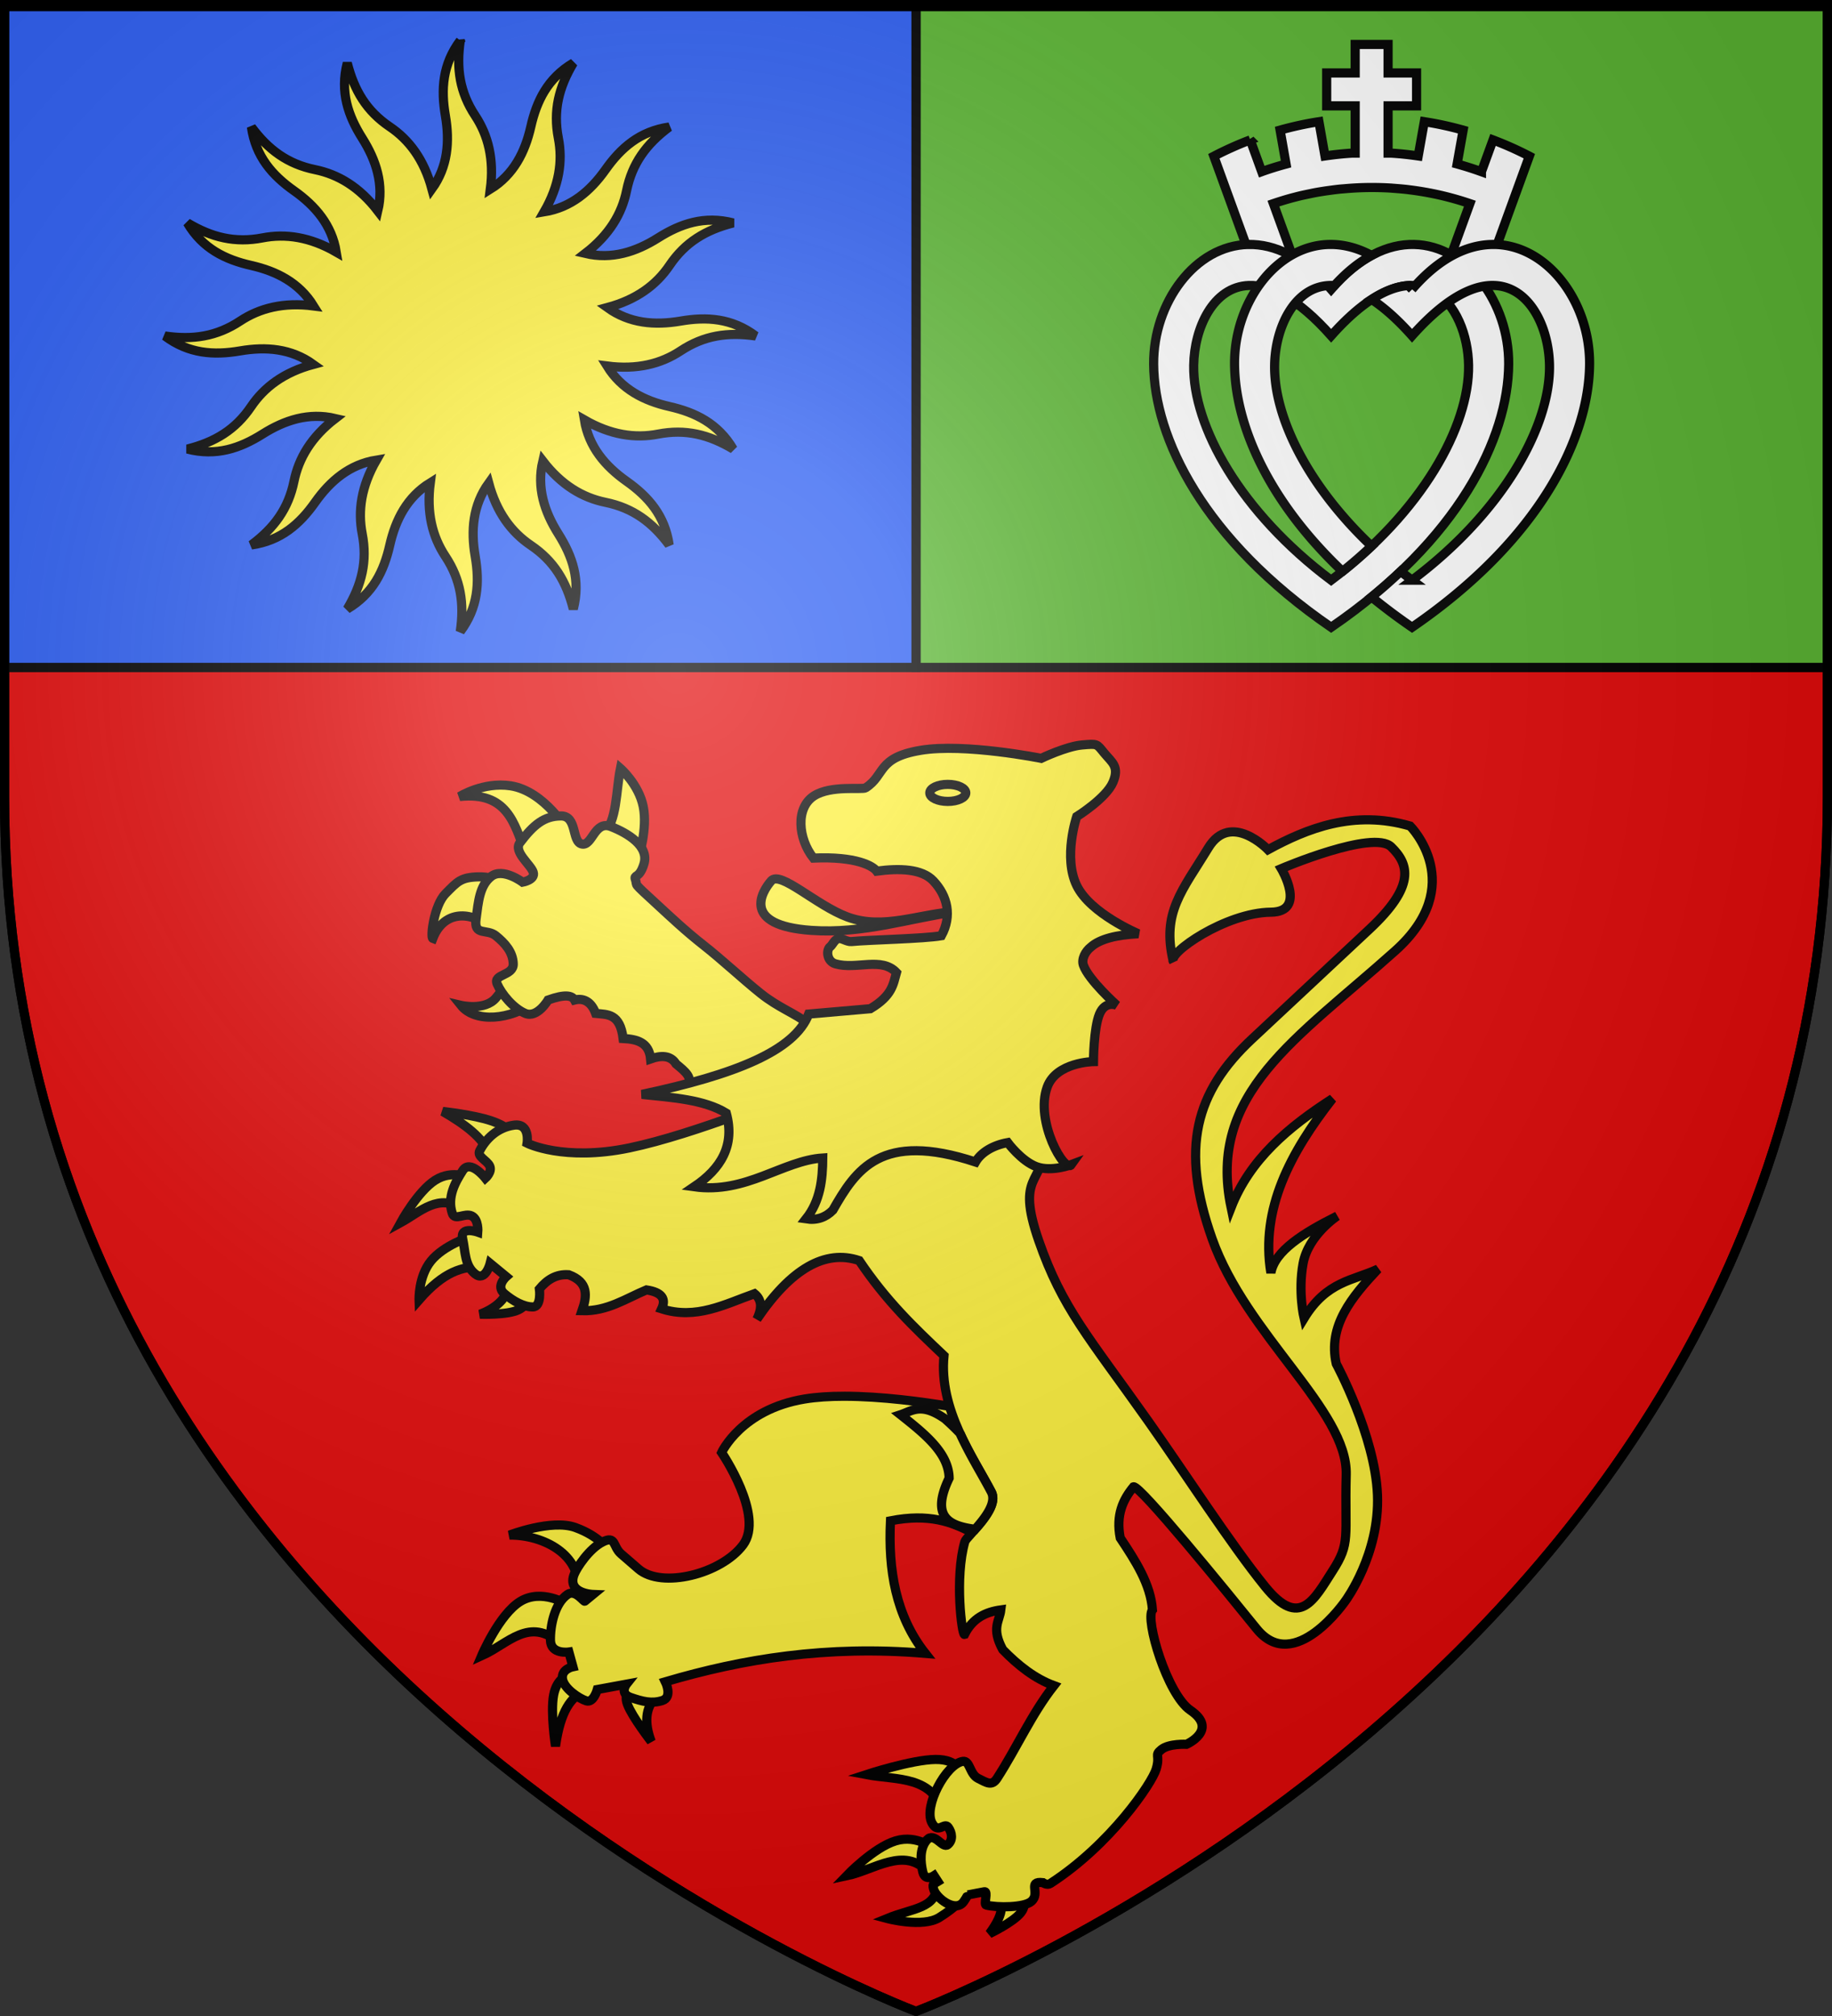
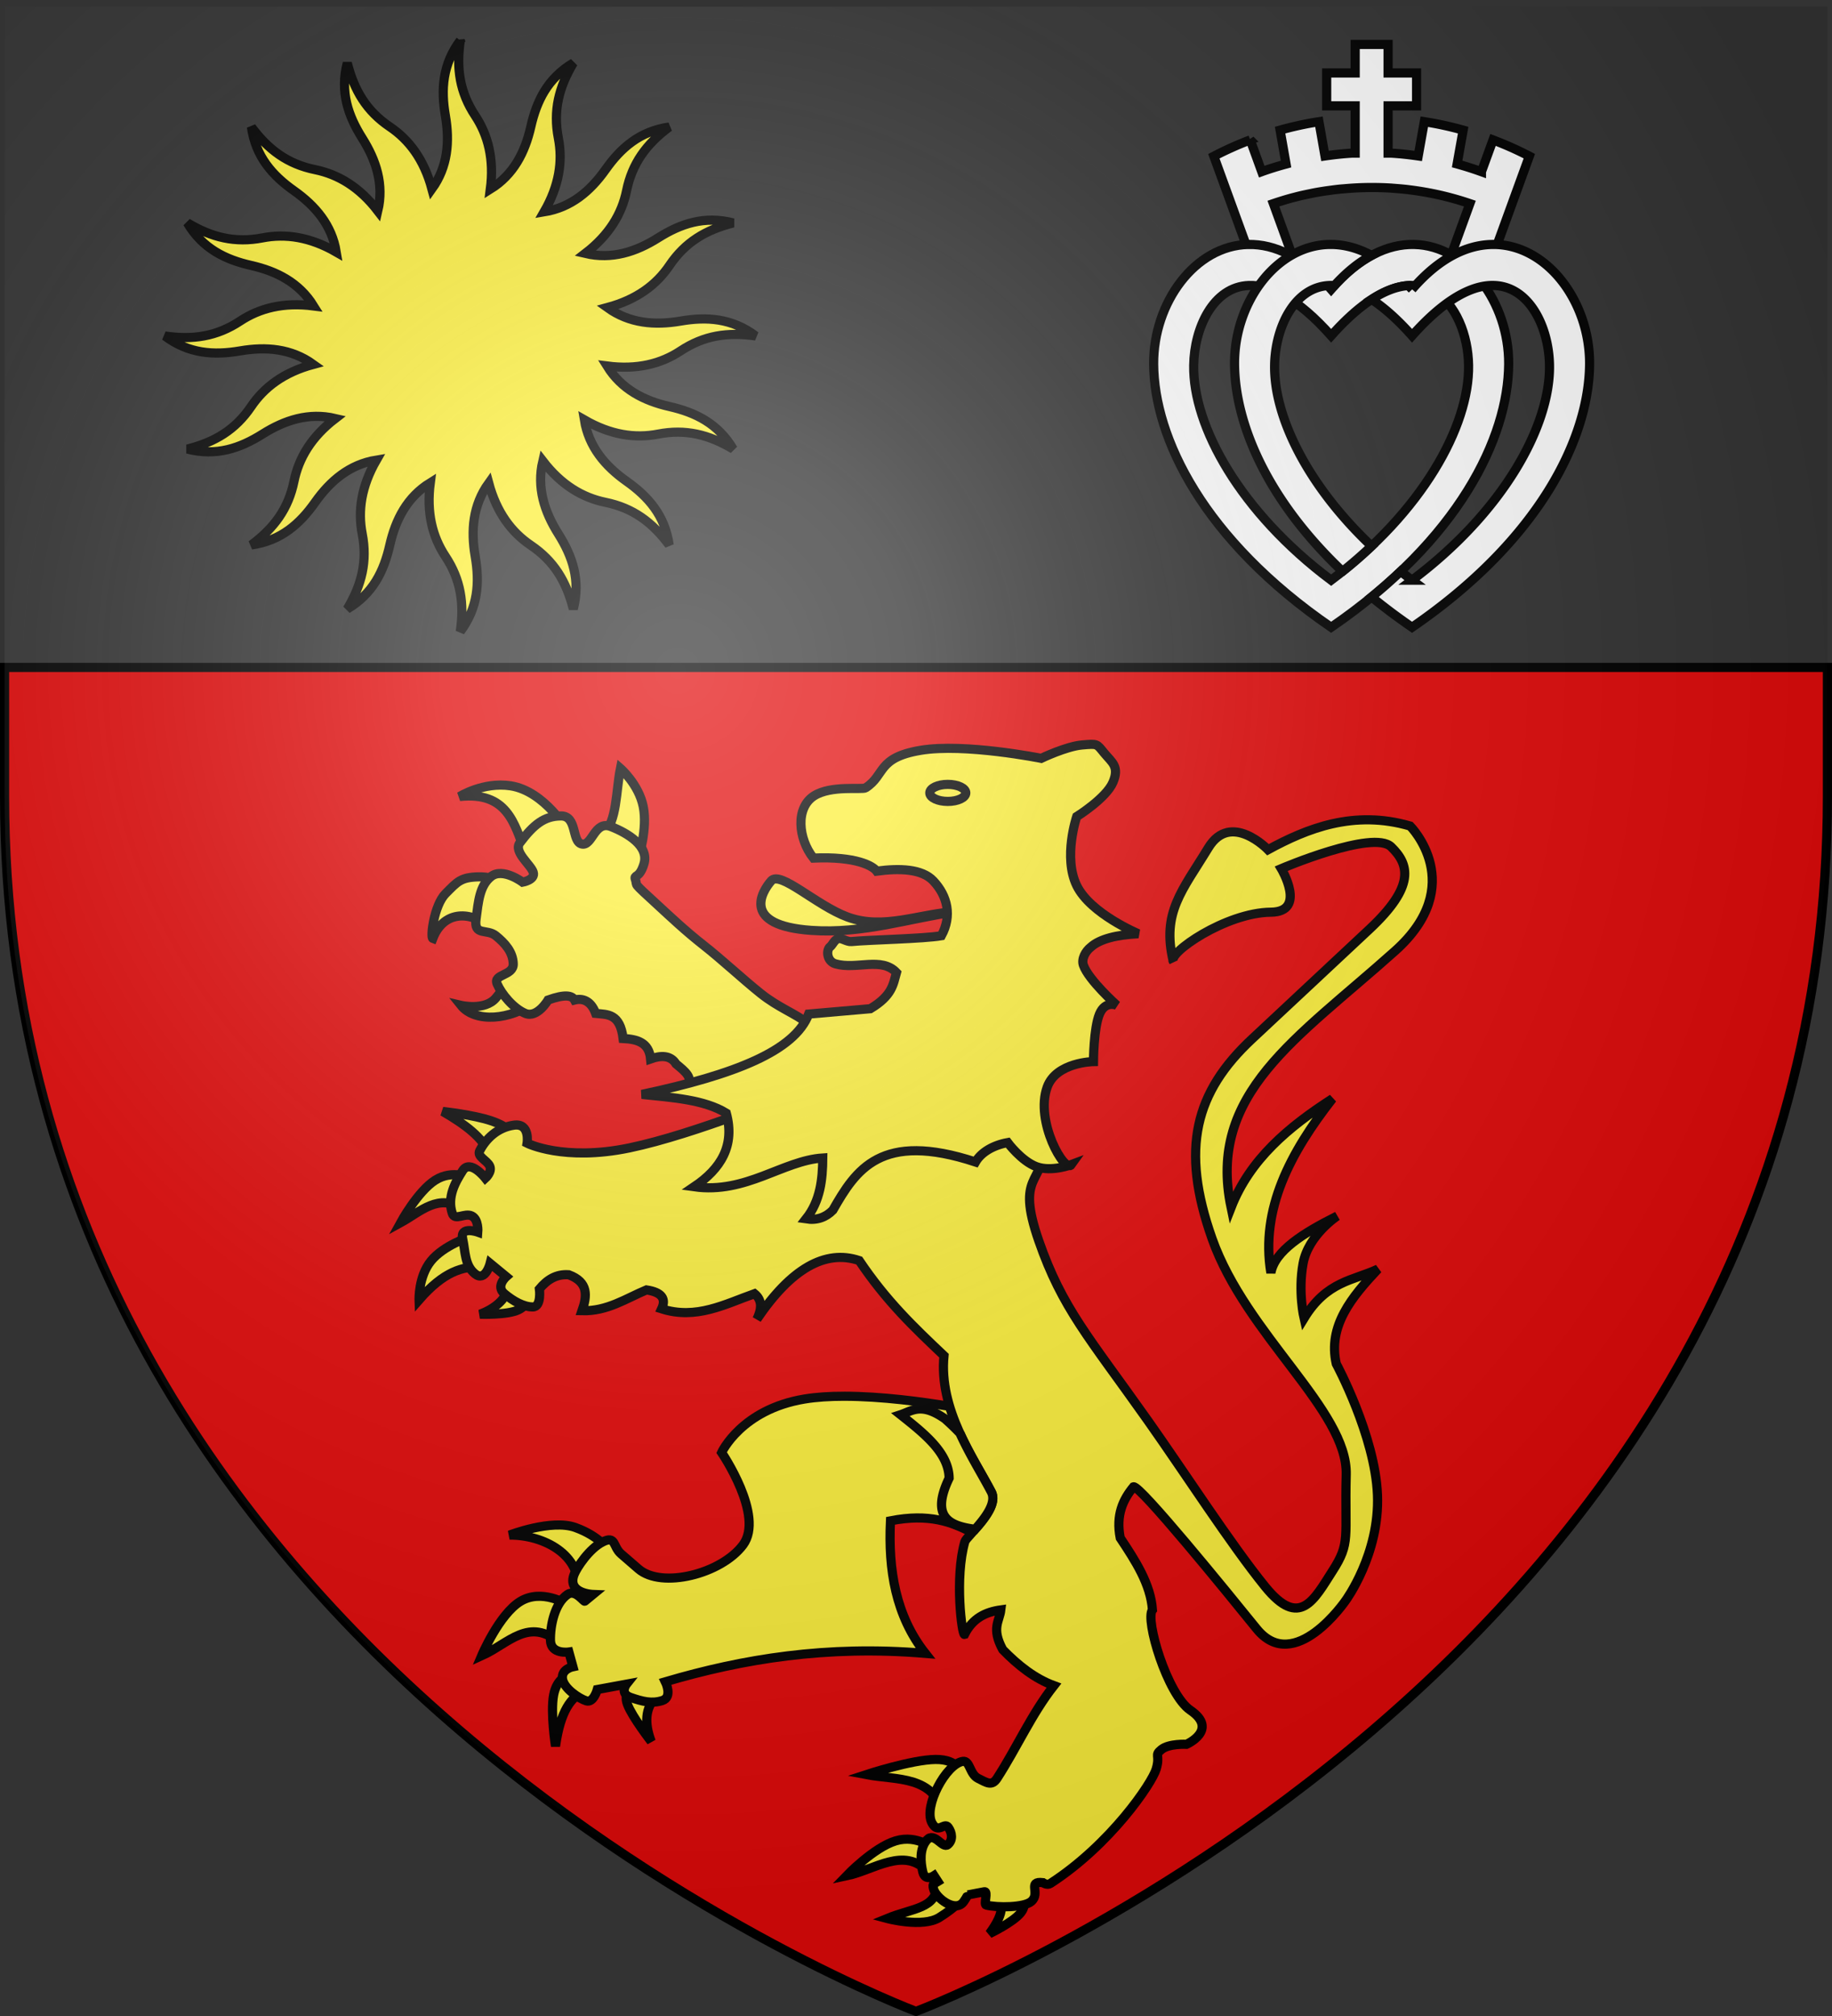
<svg xmlns="http://www.w3.org/2000/svg" xmlns:xlink="http://www.w3.org/1999/xlink" width="600" height="660" version="1.0">
  <rect width="100%" height="100%" fill="#333333" stroke="none" />
  <desc>Flag of Canton of Valais (Wallis)</desc>
  <defs>
    <radialGradient xlink:href="#b" id="c" cx="221.445" cy="226.331" r="300" fx="221.445" fy="226.331" gradientTransform="matrix(1.353 0 0 1.349 -77.63 -85.747)" gradientUnits="userSpaceOnUse" />
    <linearGradient id="b">
      <stop offset="0" style="stop-color:white;stop-opacity:.314" />
      <stop offset=".19" style="stop-color:white;stop-opacity:.251" />
      <stop offset=".6" style="stop-color:#6b6b6b;stop-opacity:.125" />
      <stop offset="1" style="stop-color:black;stop-opacity:.125" />
    </linearGradient>
  </defs>
  <g style="display:inline">
    <path d="M1.5 218.5v42.219C1.5 546.17 300 658.5 300 658.5s298.5-112.33 298.5-397.781V218.5z" style="fill:#e20909;fill-opacity:1;fill-rule:evenodd;stroke:#000;stroke-width:3;stroke-linecap:butt;stroke-linejoin:miter;stroke-miterlimit:4;stroke-dasharray:none;stroke-opacity:1" />
-     <path d="M300 1.5h298.5v217H300z" style="opacity:1;color:#000;fill:#5ab532;fill-opacity:1;fill-rule:nonzero;stroke:#000;stroke-width:3;stroke-linecap:butt;stroke-linejoin:miter;marker:none;marker-start:none;marker-mid:none;marker-end:none;stroke-miterlimit:4;stroke-dasharray:none;stroke-dashoffset:0;stroke-opacity:1;visibility:visible;display:inline;overflow:visible" />
-     <path d="M1.5 1.5H300v217H1.5z" style="opacity:1;color:#000;fill:#2b5df2;fill-opacity:1;fill-rule:nonzero;stroke:#000;stroke-width:3;stroke-linecap:butt;stroke-linejoin:miter;marker:none;marker-start:none;marker-mid:none;marker-end:none;stroke-miterlimit:4;stroke-dasharray:none;stroke-dashoffset:0;stroke-opacity:1;visibility:visible;display:inline;overflow:visible" />
  </g>
  <g style="fill:#fff;fill-opacity:1;stroke:#000;stroke-width:4.177;stroke-miterlimit:4;stroke-dasharray:none;stroke-opacity:1;display:inline">
    <path d="M94.719 1.5v13h-13v15h13v21.563h-1.563c-4.119.249-8.197.7-12.219 1.28l-2.75-15.624c-6.027.933-11.94 2.24-17.718 3.843l2.718 15.47c-3.756 1.025-7.462 2.16-11.093 3.468l-5.25-14.469A155 155 0 0 0 30.25 52.47l23.031 63.281 17.032-6.187-12.907-35.5c2.801-.948 5.624-1.822 8.5-2.594.122-.033.253-.062.375-.094 1.143-.303 2.284-.6 3.438-.875 1.138-.271 2.289-.507 3.437-.75.051-.01.106-.02.156-.031.162-.034.307-.06.47-.094.853-.177 1.734-.37 2.593-.531q.421-.08.844-.156c.885-.16 1.765-.294 2.656-.438l.406-.062.594-.094c.671-.103 1.326-.188 2-.281.24-.034.478-.062.719-.094.887-.119 1.764-.242 2.656-.344.361-.04.732-.087 1.094-.125.848-.09 1.71-.144 2.562-.219 4.056-.355 8.164-.562 12.313-.562 3.045 0 6.066.088 9.062.281.215.014.41.048.625.063a143.429 143.429 0 0 1 2.406.188c.016 0 .048-.002.063-.001 1.494.129 2.957.262 4.438.438l.25.03c.05.007.105.026.156.032.74.09 1.482.18 2.219.281 1.61.222 3.218.473 4.812.75 2.232.388 4.462.82 6.656 1.313a138.773 138.773 0 0 1 14.125 3.969l-12.906 35.5 17 6.187 23.031-63.312c-5.342-2.786-10.88-5.245-16.562-7.407l-5.281 14.5A147 147 0 0 0 141.219 56l2.75-15.437c-5.784-1.606-11.686-2.91-17.719-3.844l-2.781 15.625c-4.022-.58-8.069-1.032-12.188-1.282h-1.562V29.5h13v-15h-13v-13z" style="color:#000;fill:#fff;fill-opacity:1;fill-rule:nonzero;stroke:#000;stroke-width:4.177;stroke-linecap:butt;stroke-linejoin:miter;marker:none;marker-start:none;marker-mid:none;marker-end:none;stroke-miterlimit:4;stroke-dasharray:none;stroke-dashoffset:0;stroke-opacity:1;visibility:visible;display:inline;overflow:visible" transform="matrix(.718 0 0 .718 375.83 13.476)" />
    <path d="M46 92.699c-24.314.455-43.37 26.54-43.214 54.462.189 33.848 22.812 80.202 80.966 120.095 58.155-39.893 80.793-86.247 80.982-120.095.156-27.899-18.876-53.965-43.163-54.463-11.892-.244-25.043 5.643-37.819 20.445C71 98.366 57.875 92.477 46.001 92.7zm.246 18.7c9.782-.347 22.332 5.861 37.506 22.923 40.465-45.498 62.267-13.783 62.695 13.451.439 27.917-21.344 67.024-62.695 97.998-41.35-30.974-63.133-70.081-62.695-97.998.268-17.021 8.885-35.796 25.189-36.374z" style="fill:#fff;fill-opacity:1;fill-rule:evenodd;stroke:#000;stroke-width:4.177;stroke-linecap:butt;stroke-linejoin:miter;stroke-miterlimit:4;stroke-dasharray:none;stroke-opacity:1;display:inline" transform="matrix(.718 0 0 .718 375.83 13.476)" />
    <path d="M82.906 92.699c-24.315.455-43.37 26.54-43.215 54.462.15 26.825 14.393 61.507 49.244 94.601a211 211 0 0 0 3-2.433q.237-.199.474-.398l.199-.168a208 208 0 0 0 3.167-2.693c.445-.387.878-.775 1.316-1.163 1.744-1.543 3.455-3.1 5.111-4.668-29.334-27.759-44.607-59.05-44.24-82.466.268-17.021 8.885-35.796 25.189-36.374a23 23 0 0 1 2.111.03c5.633-6.204 11.325-10.695 16.94-13.726-6.619-3.576-13.125-5.12-19.296-5.004zm74.447 0c-11.594.138-24.32 6.104-36.696 20.444a91 91 0 0 0-1.515-1.714c-4.984.295-10.633 2.243-16.924 6.336 5.635 3.67 11.782 9.072 18.44 16.557 40.464-45.498 62.267-13.783 62.694 13.451.439 27.917-21.344 67.024-62.695 97.998a217 217 0 0 1-5.187-4.009 230 230 0 0 1-6.412 5.861 247 247 0 0 1-6.856 5.815 273 273 0 0 0 18.455 13.818c58.155-39.893 80.793-86.247 80.982-120.095.156-27.899-18.882-53.965-43.169-54.462a35 35 0 0 0-1.117 0z" style="fill:#fff;fill-opacity:1;fill-rule:evenodd;stroke:#000;stroke-width:4.177;stroke-linecap:butt;stroke-linejoin:miter;stroke-miterlimit:4;stroke-dasharray:none;stroke-opacity:1;display:inline" transform="matrix(.718 0 0 .718 375.83 13.476)" />
  </g>
  <path d="M150.75 13.256c-5.86 7.82-6.346 16.064-4.882 24.619 1.453 8.484.803 16.721-4.412 23.971-2.589-9.606-7.44-16.05-13.805-20.35-7.598-5.135-11.637-11.86-13.917-20.869-2.421 9.468.27 17.259 4.898 24.603 4.585 7.278 7.146 15.137 5.107 23.826-6.067-7.882-13.02-11.976-20.544-13.514-8.985-1.836-15.299-6.5-20.852-13.95 1.386 9.674 6.865 15.838 13.95 20.853 7.026 4.972 12.397 11.26 13.836 20.076-8.624-4.963-16.607-6.099-24.15-4.64-9.003 1.742-16.62-.14-24.602-4.897C66.36 81.39 73.781 84.98 82.246 86.9c8.39 1.905 15.745 5.667 20.447 13.255-9.86-1.281-17.661.73-24.068 4.962-7.652 5.055-15.424 6.223-24.619 4.882 7.82 5.86 16.064 6.346 24.619 4.882 8.484-1.452 16.721-.803 23.972 4.413-9.607 2.588-16.05 7.44-20.351 13.804-5.135 7.598-11.86 11.637-20.869 13.917 9.468 2.421 17.259-.27 24.603-4.897 7.279-4.586 15.137-7.147 23.826-5.108-7.882 6.067-11.976 13.02-13.514 20.545-1.836 8.984-6.5 15.298-13.95 20.851 9.674-1.386 15.838-6.864 20.853-13.95 4.972-7.026 11.26-12.397 20.076-13.836-4.963 8.624-6.099 16.607-4.64 24.15 1.742 9.003-.14 16.62-4.897 24.602 8.406-4.983 11.996-12.404 13.917-20.868 1.906-8.399 5.67-15.762 13.271-20.465-1.286 9.868.712 17.691 4.946 24.101 5.055 7.652 6.223 15.408 4.882 24.603 5.86-7.82 6.346-16.047 4.882-24.603-1.452-8.484-.788-16.736 4.429-23.987 2.589 9.6 7.426 16.067 13.788 20.367 7.598 5.135 11.637 11.844 13.917 20.852 2.421-9.468-.27-17.243-4.897-24.586-4.589-7.283-7.137-15.163-5.092-23.859 6.066 7.882 13.004 11.992 20.529 13.53 8.984 1.836 15.298 6.5 20.852 13.95-1.387-9.674-6.865-15.838-13.95-20.852-7.027-4.973-12.383-11.276-13.82-20.093 8.619 4.959 16.593 6.114 24.133 4.656 9.003-1.742 16.62.14 24.602 4.897-4.983-8.406-12.404-11.996-20.868-13.917-8.392-1.905-15.73-5.682-20.432-13.271 9.853 1.278 17.665-.716 24.069-4.946 7.651-5.055 15.407-6.222 24.602-4.882-7.82-5.86-16.047-6.346-24.602-4.882-8.485 1.453-16.737.788-23.988-4.429 9.6-2.588 16.067-7.426 20.367-13.788 5.135-7.598 11.844-11.637 20.852-13.917-9.468-2.421-17.243.27-24.586 4.897-7.283 4.59-15.163 7.137-23.859 5.092 7.882-6.066 11.992-13.004 13.53-20.528 1.836-8.985 6.5-15.299 13.95-20.852-9.674 1.386-15.838 6.865-20.852 13.95-4.973 7.026-11.276 12.382-20.093 13.82 4.959-8.62 6.114-16.594 4.656-24.133-1.742-9.004.14-16.62 4.897-24.603-8.406 4.983-11.996 12.404-13.917 20.869-1.904 8.387-5.673 15.728-13.255 20.431 1.277-9.852-.732-17.649-4.962-24.052-5.055-7.652-6.222-15.424-4.882-24.619z" style="color:#000;fill:#fcef3c;fill-opacity:1;fill-rule:nonzero;stroke:#000;stroke-width:3;stroke-linecap:butt;stroke-linejoin:miter;marker:none;marker-start:none;marker-mid:none;marker-end:none;stroke-miterlimit:4;stroke-dasharray:none;stroke-dashoffset:0;stroke-opacity:1;visibility:visible;display:inline;overflow:visible" />
  <g style="fill:#fcef3c;fill-opacity:1;stroke:#000;stroke-width:3.839;stroke-miterlimit:4;stroke-dasharray:none;stroke-opacity:1;display:inline">
    <path d="M166.365 146.25c-9.993 7.533-24.95 8.834-30.865 1.402 0 0 10.047 2.352 14.59-3.086 6.167-7.381 6.391-10.868 7.296-9.26zM147.285 114.542c-8.75-6.836-19.304-6.054-23.57 5.05-1.13-.424.477-13.908 5.33-18.8 4.992-5.03 6.314-6.804 13.75-7.015s16.836 4.21 16.836 4.21zM162.437 83.676c-4.589-12.555-7.757-25.7-27.499-23.57 0 0 9.854-6.22 21.326-4.49 14.176 2.137 24.602 19.353 23.85 19.642zM194.986 76.1c5.98-5.712 5.343-18.041 7.296-27.78 0 0 7.646 6.665 9.54 15.994s-1.964 21.326-1.964 21.326z" style="opacity:1;fill:#fcef3c;fill-opacity:1;fill-rule:evenodd;stroke:#000;stroke-width:3.839;stroke-linecap:butt;stroke-linejoin:miter;stroke-miterlimit:4;stroke-dasharray:none;stroke-opacity:1;display:inline" transform="matrix(.782 0 0 .781 45.018 213.821)" />
    <path d="m239.602 186.936-9.821-4.84c3.561-3.794-.504-6.825-4.21-9.892-2.199-3.644-6.226-3.68-10.662-2.104-.64-6.961-5.69-8.252-11.505-8.558-1.295-10.618-6.6-10.009-11.504-10.523-1.976-5.422-5.555-6.445-8.839-5.612-1.082-1.96-4.035-2.515-11.084 0 0 0-4.49 7.717-9.54 5.612s-9.961-8.137-11.785-12.346 6.875-3.367 6.734-8.418c-.14-5.05-3.507-8.699-7.295-11.785s-9.26.28-8.278-7.015c.982-7.296 1.438-13.96 6.314-17.818 4.875-3.858 13.188 2.385 13.188 2.385s5.436-.982 4.437-4.174c-1-3.192-8.436-8.593-5.56-12.381 5.753-7.576 10.102-11.154 17.117-11.224s4.42 10.873 8.839 11.785 5.226-10.031 12.206-7.296 16.077 8.206 13.749 15.714c-1.978 6.379-4.319 4.163-3.55 6.438 1.074 3.179-1.915.37 9.442 10.819 4.826 4.44 11.483 10.754 19.1 16.734s16.359 14.173 23.88 20.195c7.522 6.022 14.665 8.47 19.647 12.498 4.982 4.029 8.084 6.552 8.084 6.552zM184.612 392.917c1.087-14.8-14.064-23.291-28.77-23.215 0 0 17.56-6.795 27.58-3.174s13.69 9.325 13.69 9.325zM177.073 415.139c-13.05-11.409-21.653.105-32.937 5.159 0 0 7.341-17.411 16.27-22.818s19.444 1.19 19.444 1.19zM186.993 435.179c-5.272 2.455-9.786 7.943-11.904 23.015 0 0-2.183-13.988-.794-21.428s6.35-8.333 6.35-8.333zM217.152 437.56c-4.49 4.576-4.9 10.9-1.984 18.65 0 0-7.937-10.218-9.92-15.476-1.985-5.258 1.983-5.555 1.983-5.555z" style="opacity:1;fill:#fcef3c;fill-opacity:1;fill-rule:evenodd;stroke:#000;stroke-width:3.839;stroke-linecap:butt;stroke-linejoin:miter;stroke-miterlimit:4;stroke-dasharray:none;stroke-opacity:1;display:inline" transform="matrix(.782 0 0 .781 45.018 213.821)" />
    <path d="M295.875 311.5c-5.839.001-11.466.34-16.437 1.156-26.517 4.35-34.782 22.438-34.782 22.438s18.088 26.512 8.969 38.719c-9.12 12.206-34.106 18.466-43.781 10.093l-7.281-6.312c-3.56-3.08-2.107-7.837-7.72-5.031-5.611 2.805-10.797 10.708-11.937 13.593-3.168 8.024 7.875 8.438 7.875 8.438l-3.375 2.781c-.319.718-3.877-5.109-7.281-2.781-5.407 3.697-7.297 13.186-7.156 19.219.14 6.032 7.719 4.906 7.719 4.906l1.687 6.156s-4.936.994-4.375 5.063c.561 4.068 6.917 8.267 9.969 9.25 3.051.982 4.625-4.75 4.625-4.75l12.219-2.25s-3.098 3.91 1.812 5.593c4.91 1.684 8.733 2.684 13.188 1.281 4.454-1.403 1.28-7.875 1.28-7.875 32.458-9.566 67.478-15.378 108.876-11.906-12.43-15.787-15.587-34.928-14.594-55.562 16.227-3.171 25.632.468 34.219 4.937 4.14-4.586 10.678-11.929 8.031-17-5.127-9.824-13.317-22.077-17.469-35.906-10.868-1.82-28.39-4.254-44.281-4.25zM147.112 209.583c-2.448-6.43-9.956-12.082-19.246-17.46 0 0 12.848 1.389 20.437 3.968 7.59 2.58 9.92 6.35 9.92 6.35zM136.398 233.194c-10.218-7.074-17.907 1.023-26.19 5.556 0 0 7.152-13.146 14.494-17.809 7.34-4.663 14.87-.842 14.87-.842zM143.343 257.202c-7.203.07-14.87 1.812-25.397 13.89 0 0-.348-9.673 4.96-16.27 5.308-6.598 16.27-10.12 16.27-10.12zM154.848 266.75c-.562 3.902-4.91 7.945-11.37 10.374 0 0 11.471.422 16.134-1.866s3.572-5.952 3.572-5.952zM358.819 521.29c3.5 2.245 5 5.89-1.984 15.476 0 0 9.821-4.663 13.095-8.73s0-7.54 0-7.54zM335.01 516.131c-.443 10.295-10.151 9.806-21.033 14.286 0 0 14.782 3.968 21.826-.397 7.043-4.365 10.317-8.334 10.317-8.334zM331.04 510.972c-9.732-10.972-22.479-.844-34.126 1.588 0 0 11.409-11.905 20.635-14.683s16.27 3.571 16.27 3.571zM337.787 487.56c-3.93-17.35-19.677-15-32.54-17.46 0 0 19.048-6.25 28.969-6.35 9.92-.1 10.714 5.952 10.714 5.952z" style="opacity:1;fill:#fcef3c;fill-opacity:1;fill-rule:evenodd;stroke:#000;stroke-width:3.839;stroke-linecap:butt;stroke-linejoin:miter;stroke-miterlimit:4;stroke-dasharray:none;stroke-opacity:1;display:inline" transform="matrix(.782 0 0 .781 45.018 213.821)" />
    <path d="M275.089 184.385S233.62 201.647 206.04 207.4s-42.857-1.984-42.857-1.984 1.389-8.532-5.556-7.54c-6.944.992-11.706 5.754-14.285 10.714-1.29 2.48 3.075 3.969 4.191 6.424s-1.81 5.084-1.81 5.084-6.35-8.135-9.524-3.174c-3.175 4.96-6.548 11.11-4.365 17.857 1.09 3.373 5.158-.298 8.16 1.14 3 1.44 2.554 6.796 2.554 6.796s-7.54-2.678-6.35 2.778.794 11.111 5.16 14.683c4.364 3.571 6.349-4.365 6.349-4.365l6.746 5.555s-4.564 3.968-.794 7.143 8.135 5.555 11.905 5.555 2.777-7.54 2.777-7.54c3.18-3.826 7.013-6.344 12.302-5.952 8.299 3.093 7.716 8.85 5.556 15.08 10.588.277 18.343-5.112 26.984-8.73 6.524.992 8.287 3.77 6.349 7.936 14.46 4.617 26.44-1.92 38.889-6.35 2.665 2.172 3.603 5.379.992 10.715q21.429-31.746 42.857-24.603c11.36 16.915 22.6 27.638 35.516 39.881-2.21 22.576 12.216 42.533 19.841 57.143 3.681 7.053-10.47 18.594-11.11 20.833-4.34 15.16-1.2 39.244-.137 38.89 3.374-6.837 8.861-9.444 15.215-10.318-.602 4.905-4.058 7.67.794 16.666 6.487 6.668 13.45 12.142 21.429 15.08-9.347 11.905-15.467 25.97-23.81 38.888-2.183 3.381-4.365 1.786-7.936 0-3.572-1.785-3.402-7.579-6.35-7.142-7.144 1.058-16.568 18.967-13.018 25.725 2.624 4.997 5.186-.39 6.854 1.908 1.667 2.299 2.044 5.465-.185 7.287s-5.555-5.535-8.73-1.964-2.715 9.382-1.723 13.444 4.71 1.543 4.71 1.543l1.587 2.456c-1.477.947-2.436.532-1.816 3.03.94 3.79 9.165 10.195 12.59 5.441 1.318-1.83 1.722-2.89 1.775-2.882l6.946-1.329c1.626-.31-.342 5.304.719 5.574 4.76 1.211 15.933 1.06 18.907-1.499 4.067-3.499-1.877-8.65 4.866-7.893 0 0 1.748 1.252 3.137.353 25.192-16.305 42.593-42.068 44.334-48.02 1.769-6.047-.992-5.555 2.182-8.135s10.516-2.182 10.516-2.182 13.59-6.09 1.588-14.286c-9.686-6.614-19.083-38.14-15.873-42.063-.75-10.735-7.047-20.46-13.493-30.16-1.866-9.62 1.117-16.01 5.556-21.428 2.539-.914 39.13 44.104 51.587 59.524 15.842 19.61 37.302-11.905 37.302-11.905s14.286-19.444 13.294-44.246c-.993-24.801-17.262-54.96-17.262-54.96-3.553-15.905 6.463-27.934 17.46-39.683-10.497 4.905-21.43 5.008-30.952 20.635 0 0-2.58-11.11-.397-23.015s14.285-19.842 14.285-19.842c-14.21 7.111-26.142 14.603-27.777 23.81-4.425-26.82 8.15-50.4 25.793-73.016-18.373 11.836-34.582 25.403-42.46 45.635-10.049-47.922 27.42-70.62 68.65-107.54 30.945-27.709 6.35-52.38 6.35-52.38-23.641-6.896-43.24 1.048-59.524 9.92 0 0-15.596-16.27-25-.794-10.905 17.948-19.627 27.047-14.682 47.62-2.55-3.401 21.992-20.48 40.873-20.636 15.2-.126 4.365-18.254 4.365-18.254s38.492-16.468 46.032-9.127c7.54 7.342 10.222 16.423-9.127 34.524l-49.207 46.032c-23.731 22.2-30.091 45.793-16.666 83.73 14.302 40.42 56.82 71.979 56.15 98.81-.669 26.83 1.948 28.47-5.754 40.476-7.701 12.006-13.72 24.405-28.174 6.547-14.455-17.857-33.601-47.633-49.008-69.444-24.97-35.349-35.962-47.173-45.834-75.595-9.87-28.423 2.381-23.413 1.985-40.08-.397-16.666-3.572-26.587-3.572-26.587zM342.862 108.368c-19.909 2.84-38.93 9.378-60.61 7.857-29.416-2.064-20.853-16.132-16.835-20.764 3.828-4.414 18.927 10.346 31.988 15.152 15.153 5.576 30.306-1.49 45.457-2.245z" style="opacity:1;fill:#fcef3c;fill-opacity:1;fill-rule:evenodd;stroke:#000;stroke-width:3.839;stroke-linecap:butt;stroke-linejoin:miter;stroke-miterlimit:4;stroke-dasharray:none;stroke-opacity:1;display:inline" transform="matrix(.782 0 0 .781 45.018 213.821)" />
    <path d="M333.321 95.46c-4.781-5.081-14.174-5.34-23.71-4.068-1.598-2.18-8.589-6.261-26.517-5.471-6.461-8.195-7.546-21.128.28-26.096 7.161-4.545 20.177-2.443 21.607-3.367 8.376-5.418 4.63-12.627 23.009-15.714s50.507 3.367 50.507 3.367 10.523-5.05 17.117-5.612c6.594-.56 6.033-.56 9.26 3.368s6.524 5.682 3.647 12.346c-2.876 6.664-15.152 14.31-15.152 14.31s-5.752 17.047 0 28.902 25.815 20.203 25.815 20.203c-9.077.478-16.078 2.144-19.922 5.612-2.152 1.684-4.012 4.927-3.087 7.576 2.185 6.26 14.03 16.836 14.03 16.836s-4.84-2.245-7.296 3.648c-2.455 5.892-2.525 19.922-2.525 19.922s-15.574.2-19.361 10.663c-5.244 14.487 7.442 36.348 10.101 32.55 0 0-8.277 3.156-14.59.841s-12.066-10.101-12.066-10.101c-6.062 1.099-11.132 4.058-13.47 8.137-39.7-13.043-50.076 3.237-59.766 20.203-3.01 3.046-6.719 4.343-11.224 3.648 6.001-7.596 6.926-16.46 7.015-25.535-16.68 1.054-32.145 15.137-53.875 12.066 11.248-7.585 17.157-17.306 13.468-30.866-9.243-5.669-22.505-6.516-35.355-7.856 39.382-8.382 64.042-18.37 69.869-33.672l25.815-2.245c9.298-5.564 9.553-10.307 10.943-15.152-6.31-6.693-16.695-1.115-25.534-3.648-3.726-1.068-3.977-5.89-2.208-7.211.885-.66 1.859-3.061 3.378-3.381s3.583 1.44 5.526 1.246c7.243-.721 30.236-1.156 37.638-2.44 4.53-8.294 2.627-16.637-3.367-23.008z" style="opacity:1;fill:#fcef3c;fill-opacity:1;fill-rule:evenodd;stroke:#000;stroke-width:3.839;stroke-linecap:butt;stroke-linejoin:miter;stroke-miterlimit:4;stroke-dasharray:none;stroke-opacity:1;display:inline" transform="matrix(.782 0 0 .781 45.018 213.821)" />
    <path d="M346.914 58.591c.003 1.974-3.374 3.574-7.54 3.574s-7.542-1.6-7.54-3.574c-.002-1.973 3.374-3.574 7.54-3.574s7.543 1.6 7.54 3.574z" style="opacity:1;fill:#fcef3c;fill-opacity:1;fill-rule:evenodd;stroke:#000;stroke-width:3.839;stroke-linecap:butt;stroke-linejoin:miter;stroke-miterlimit:4;stroke-dasharray:none;stroke-opacity:1;display:inline" transform="matrix(.782 0 0 .781 45.018 213.821)" />
    <path d="M328.094 316.844c-3.336-.06-5.735 1.496-8.5 2.406 10.112 8.02 20.185 16.048 20.344 26.594-7.905 16.51.195 20.015 10.875 21.437 4.071-4.59 9.209-11.032 6.812-15.625-3.687-7.064-8.939-15.4-13.156-24.656a104 104 0 0 0-6.25-6.031c-4.368-3.056-7.531-4.08-10.125-4.125z" style="fill:#fcef3c;fill-opacity:1;fill-rule:evenodd;stroke:#000;stroke-width:3.839;stroke-linecap:butt;stroke-linejoin:miter;stroke-miterlimit:4;stroke-dasharray:none;stroke-opacity:1" transform="matrix(.782 0 0 .781 45.018 213.821)" />
  </g>
  <path d="M300 658.5s298.5-112.32 298.5-397.772V2.176H1.5v258.552C1.5 546.18 300 658.5 300 658.5" style="opacity:1;fill:url(#c);fill-opacity:1;fill-rule:evenodd;stroke:none;stroke-width:1px;stroke-linecap:butt;stroke-linejoin:miter;stroke-opacity:1" />
-   <path d="M300 658.5S1.5 546.18 1.5 260.728V2.176h597v258.552C598.5 546.18 300 658.5 300 658.5z" style="opacity:1;fill:none;fill-opacity:1;fill-rule:evenodd;stroke:#000;stroke-width:3;stroke-linecap:butt;stroke-linejoin:miter;stroke-miterlimit:4;stroke-dasharray:none;stroke-opacity:1" />
</svg>